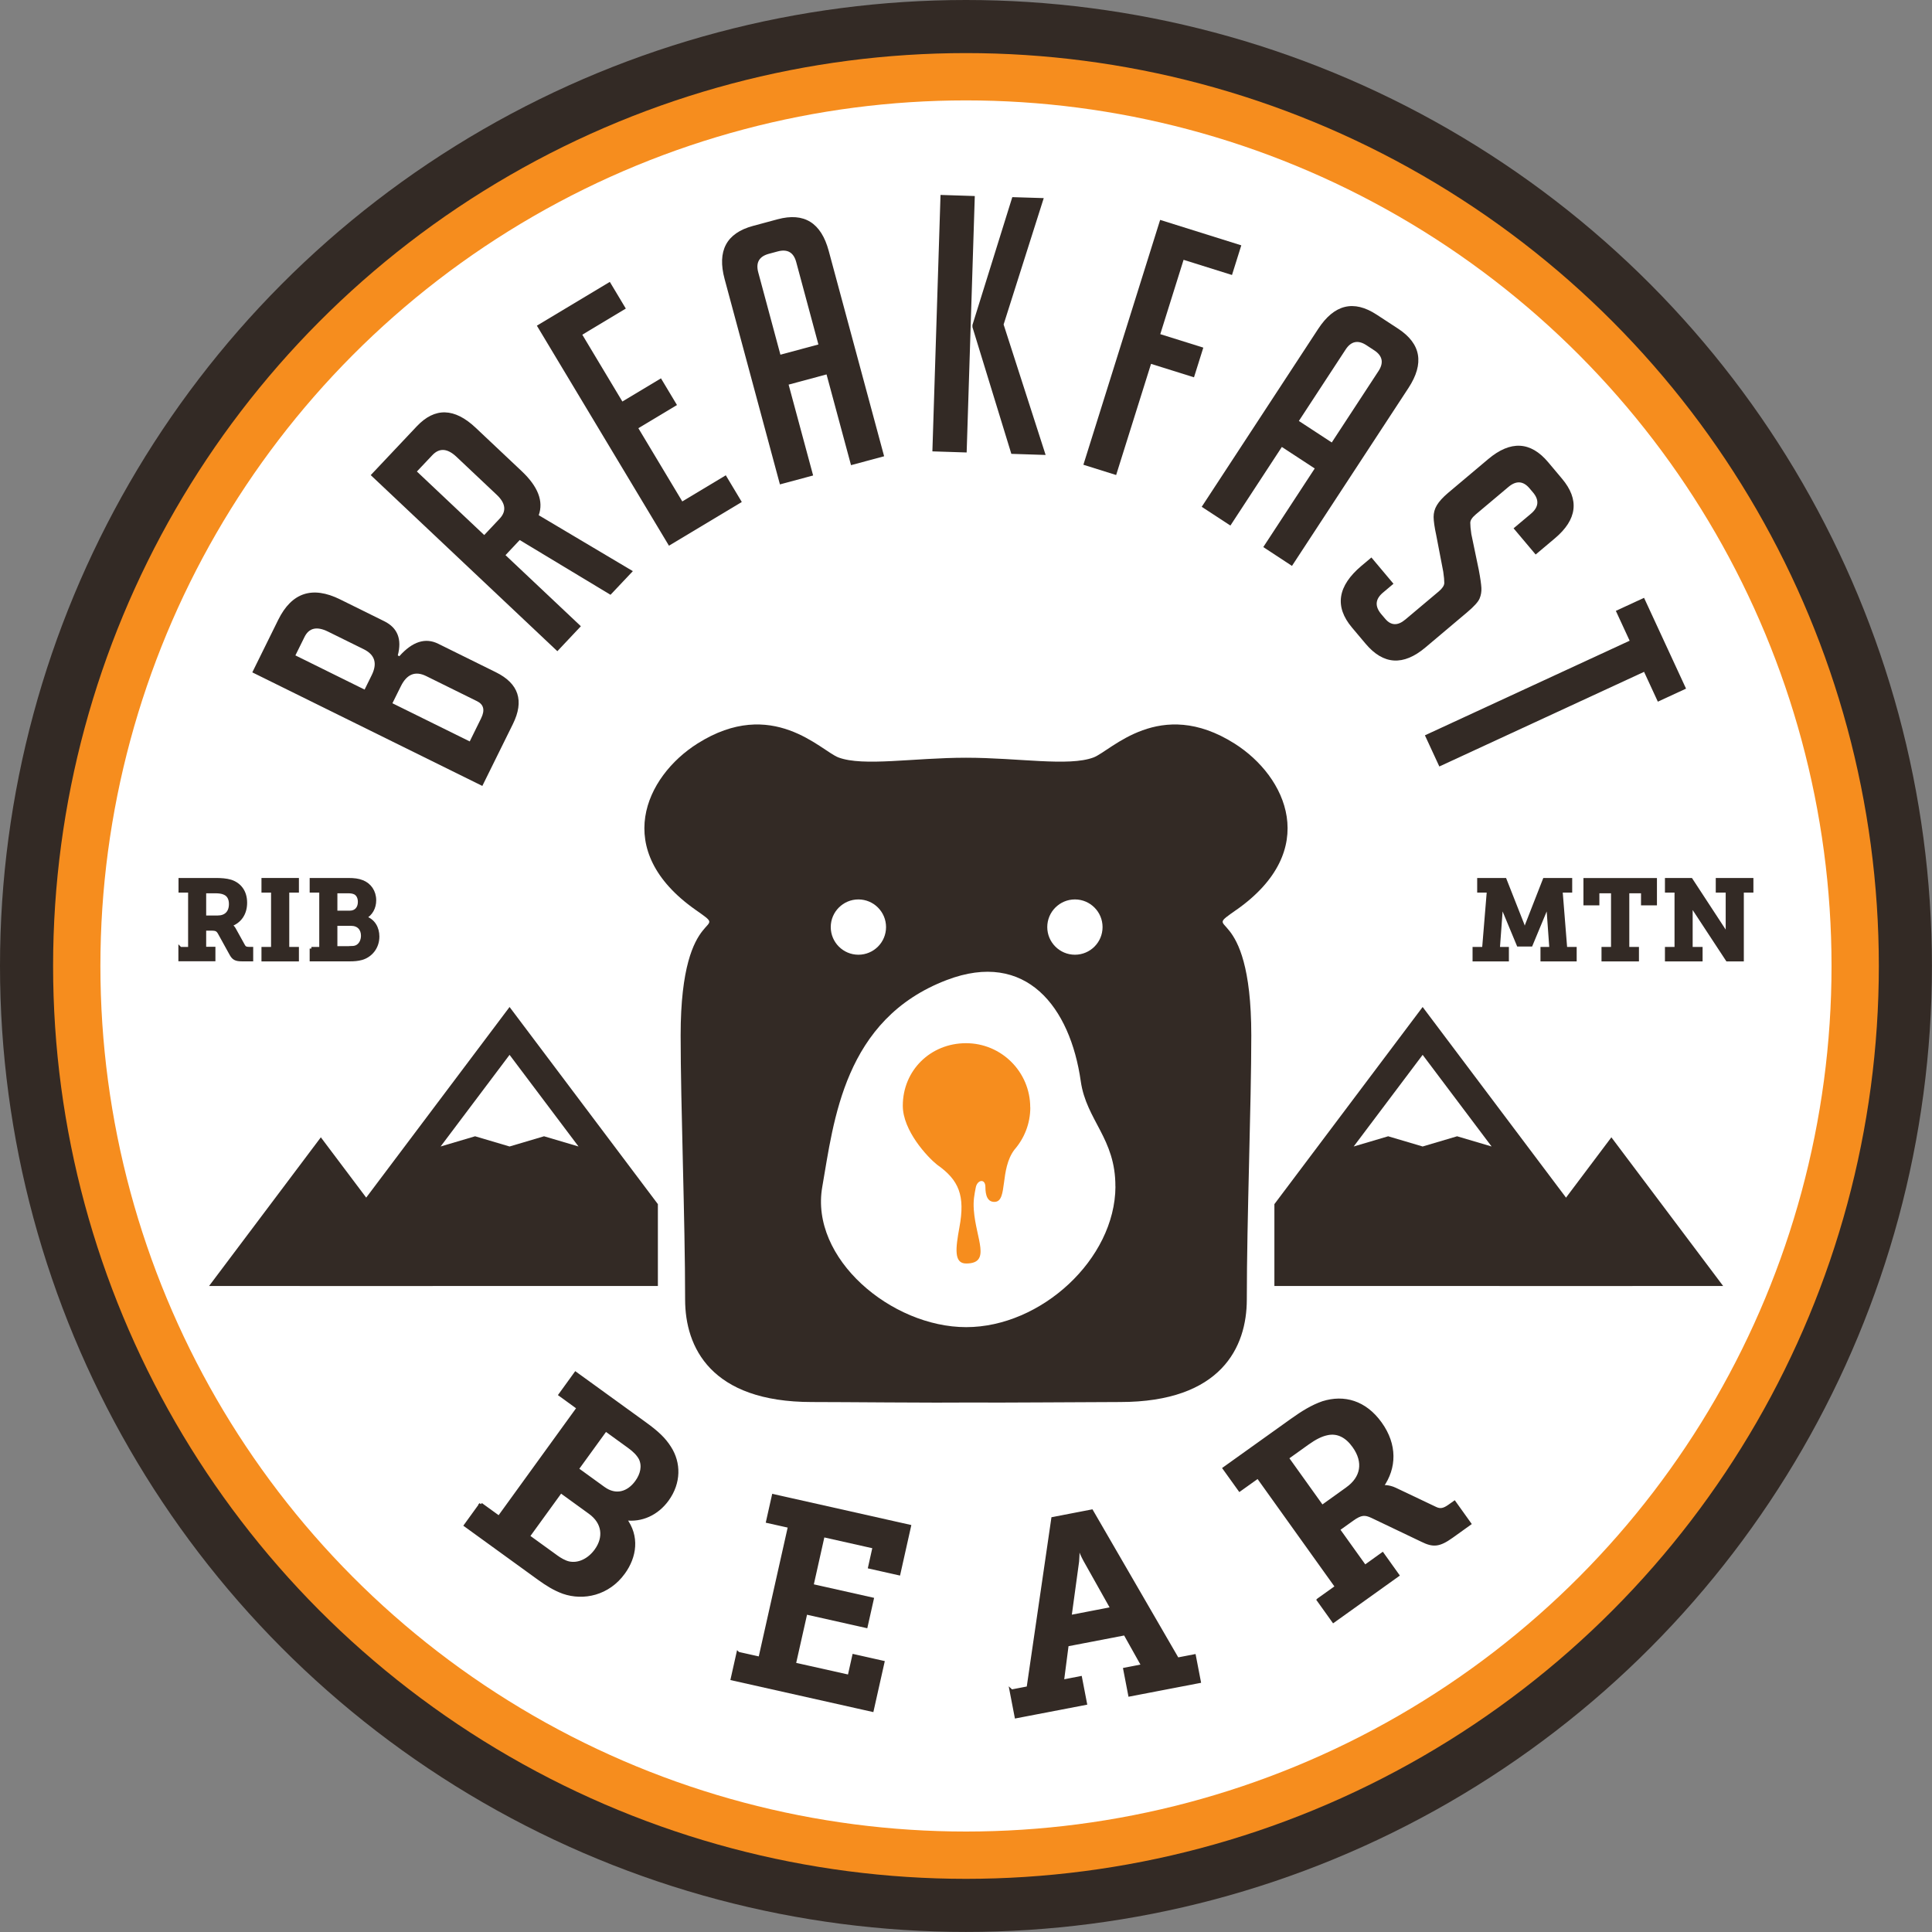
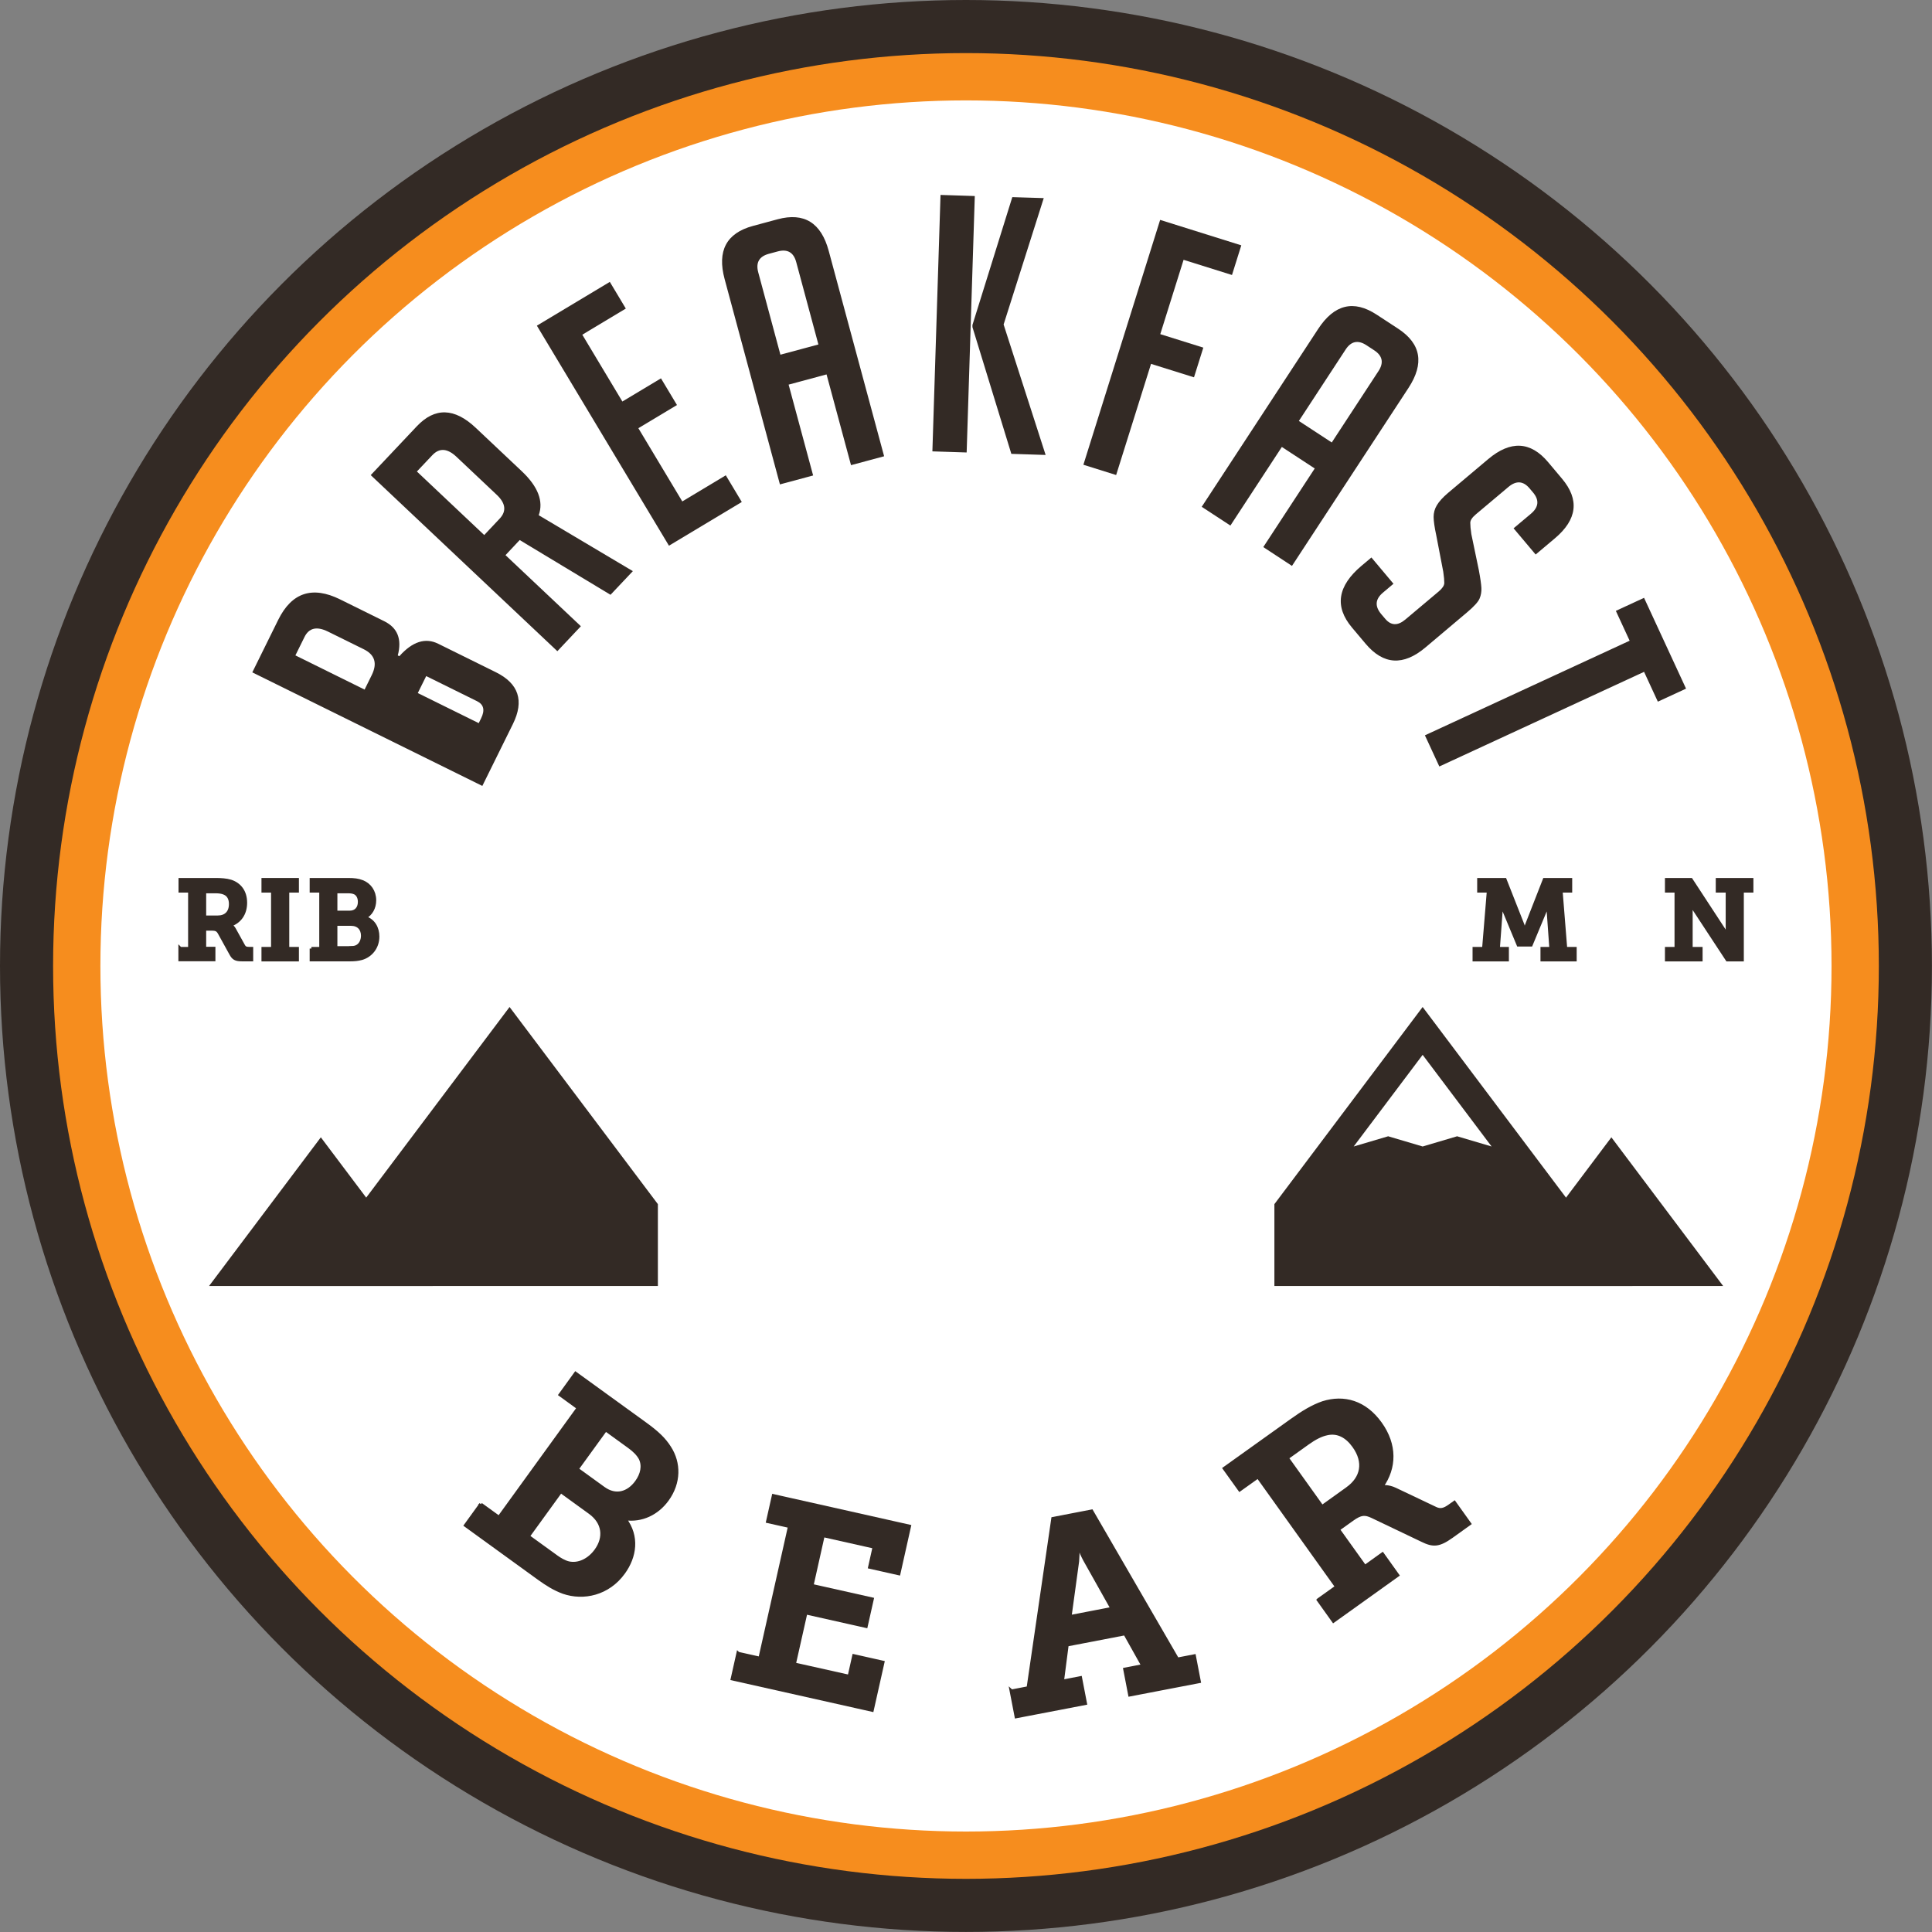
<svg xmlns="http://www.w3.org/2000/svg" viewBox="0 0 280.19 280.19">
  <rect x="0" y="0" width="280.19" height="280.19" fill="#808080" stroke="none" />
  <circle cx="140.09" cy="140.09" fill="#332a25" r="140.09" />
  <circle cx="140.09" cy="140.09" fill="#f68d1e" r="132.39" />
  <circle cx="140.09" cy="140.09" fill="#fff" r="125.53" />
  <g fill="#332a25">
-     <path d="m57.93 95.15c1.89-2.11 3.76-2.71 5.62-1.79l8.36 4.13c3.32 1.64 4.14 4.14 2.47 7.52l-4.43 8.97-33.36-16.47 3.76-7.62c1.96-3.96 4.95-4.95 8.98-2.96l6.41 3.17c1.92.95 2.57 2.6 1.95 4.95l.23.12zm-5.05 4.85 1.03-2.09c.84-1.7.46-2.95-1.15-3.75l-5.21-2.57c-1.61-.79-2.75-.53-3.4.81l-1.31 2.65 10.04 4.96zm15.24 7.53 1.65-3.35c.58-1.18.39-2-.57-2.48l-7.39-3.65c-1.58-.78-2.81-.29-3.68 1.48l-1.22 2.46 11.2 5.53z" />
+     <path d="m57.93 95.15c1.89-2.11 3.76-2.71 5.62-1.79l8.36 4.13c3.32 1.64 4.14 4.14 2.47 7.52l-4.43 8.97-33.36-16.47 3.76-7.62c1.96-3.96 4.95-4.95 8.98-2.96l6.41 3.17c1.92.95 2.57 2.6 1.95 4.95l.23.12zm-5.05 4.85 1.03-2.09c.84-1.7.46-2.95-1.15-3.75l-5.21-2.57c-1.61-.79-2.75-.53-3.4.81l-1.31 2.65 10.04 4.96zm15.24 7.53 1.65-3.35c.58-1.18.39-2-.57-2.48l-7.39-3.65l-1.22 2.46 11.2 5.53z" />
    <path d="m53.76 68.91 6.69-7.09c2.61-2.76 5.46-2.69 8.55.23l6.67 6.29c2.36 2.23 3.18 4.36 2.46 6.38l13.65 8.11-3.24 3.43-13.17-7.94-2.06 2.19 10.93 10.31-3.41 3.62-27.07-25.54zm16.46 8.69 2.24-2.38c1.02-1.08.88-2.24-.43-3.47l-5.84-5.51c-1.31-1.23-2.47-1.31-3.49-.23l-2.24 2.37 9.76 9.21z" />
    <path d="m97.01 79.13-19.15-31.9 10.58-6.35 2.32 3.87-6.31 3.79 5.81 9.69 5.6-3.36 2.32 3.87-5.6 3.36 6.37 10.62 6.31-3.79 2.32 3.87-10.58 6.35z" />
    <path d="m117.91 68.96-4.8 1.29-8.02-29.77c-1.11-4.1.26-6.67 4.09-7.71l3.6-.97c3.84-1.03 6.31.5 7.41 4.6l8.03 29.77-4.8 1.29-3.55-13.16-5.5 1.48 3.55 13.16zm.78-19-3.22-11.96c-.38-1.4-1.27-1.91-2.67-1.54l-1.3.35c-1.4.38-1.91 1.27-1.54 2.67l3.22 11.96 5.5-1.48z" />
    <path d="m140.19 65.62-4.97-.16 1.18-37.19 4.97.16zm11.45.36-4.97-.16-5.64-18.38v-.31s5.78-18.54 5.78-18.54l4.56.14-5.82 18.33 6.09 18.91z" />
    <path d="m174.51 50.42-1.35 4.3-6.23-1.95-5.06 16.12-4.75-1.49 11.13-35.51 11.77 3.69-1.35 4.3-7.02-2.2-3.38 10.78 6.23 1.95z" />
    <path d="m178.44 76.22-4.16-2.72 16.89-25.8c2.33-3.56 5.15-4.25 8.48-2.07l3.12 2.04c3.32 2.18 3.82 5.04 1.49 8.6l-16.89 25.8-4.16-2.73 7.46-11.4-4.77-3.12zm14.7-12.05 6.78-10.36c.79-1.21.58-2.22-.63-3.01l-1.13-.74c-1.21-.79-2.22-.58-3.01.63l-6.78 10.36z" />
    <path d="m219.52 76.61 2.5-2.1c1.14-.96 1.24-1.99.3-3.1l-.5-.59c-.91-1.08-1.94-1.15-3.07-.19l-4.72 3.97c-.53.45-.8.85-.8 1.22s.04.91.15 1.63l1.09 5.24c.22 1.17.34 2.03.37 2.57s-.06 1.06-.26 1.54-.8 1.15-1.81 2l-6.06 5.11c-3.2 2.69-6.09 2.51-8.67-.56l-1.97-2.34c-2.56-3.04-2.09-6.03 1.39-8.96l1.43-1.2 3.2 3.81-1.54 1.3c-1.11.94-1.19 1.97-.23 3.11l.57.67c.84 1 1.82 1.04 2.93.1l4.84-4.07c.53-.45.79-.85.8-1.22 0-.37-.04-.91-.15-1.63l-1.02-5.31c-.25-1.15-.37-2.02-.38-2.63 0-.6.15-1.18.48-1.72.33-.55.86-1.13 1.6-1.76l5.83-4.91c3.25-2.74 6.16-2.59 8.71.45l2 2.38c2.56 3.04 2.21 5.93-1.04 8.66l-2.78 2.34-3.21-3.81z" />
    <path d="m238.42 97.44-29.68 13.72-2.09-4.52 29.69-13.72-2-4.33 4.09-1.89 6.09 13.17-4.09 1.89-2-4.33z" />
    <path d="m69.73 218.18 2.64 1.91 11.52-15.91-2.63-1.91 2.22-3.07 10.11 7.32c1.64 1.19 2.7 2.15 3.51 3.44 1.42 2.21 1.44 5.06-.33 7.51-1.48 2.05-3.75 3.09-6.11 2.76l-.04.06c1.91 2.52 1.48 5.47-.21 7.79-2.22 3.07-5.8 3.83-8.71 2.82-1.31-.48-2.38-1.16-3.56-2.01l-10.6-7.68 2.2-3.04zm10.95 7.6c.53.38 1.16.75 1.76.9 1.45.34 3-.42 4.01-1.82 1.37-1.89 1.13-4.05-.88-5.51l-4.25-3.08-4.74 6.54 4.09 2.96zm6.86-9.92c1.74 1.26 3.57.75 4.79-.93.79-1.08 1.08-2.34.55-3.43-.35-.63-.87-1.15-1.64-1.71l-3.41-2.47-4.16 5.74 3.88 2.81z" stroke="#332a25" stroke-miterlimit="10" stroke-width=".5" />
    <path d="m107.05 239.81 3.18.71 4.3-19.17-3.18-.71.83-3.7 19.69 4.42-1.53 6.84-4.19-.94.65-2.92-7.44-1.67-1.63 7.29 8.74 1.96-.88 3.92-8.74-1.96-1.68 7.47 8 1.79.67-2.99 4.18.94-1.55 6.91-20.25-4.54.82-3.66z" stroke="#332a25" stroke-miterlimit="10" stroke-width=".5" />
    <path d="m146.69 245.27 2.44-.47 3.58-24.55 5.6-1.08 12.44 21.47 2.44-.47.71 3.68-10.04 1.93-.71-3.68 2.63-.51-2.62-4.68-8.42 1.62-.69 5.32 2.63-.51.71 3.68-10 1.92-.71-3.68zm14.62-11.97-3.97-7.07c-.67-1.24-.94-2.24-.94-2.24l-.11.02s.08 1.04-.04 2.42l-1.1 8.05 6.17-1.19z" stroke="#332a25" stroke-miterlimit="10" stroke-width=".5" />
    <path d="m191.22 232.02 2.65-1.89-11.43-15.98-2.65 1.89-2.21-3.08 9.75-6.97c1.62-1.16 3.03-2.02 4.54-2.54 3.04-.95 6.08-.12 8.31 3 2.21 3.08 2.14 6.42.21 9.12l.04.06s.9-.12 1.91.37l5.85 2.78c.71.34 1.26.18 2.01-.35l.72-.51 2.18 3.05-2.58 1.85c-1.84 1.31-2.67 1.34-4.26.56l-7.22-3.45c-1.07-.51-1.67-.5-2.95.42l-2.03 1.45 3.88 5.42 2.55-1.83 2.18 3.05-9.28 6.64-2.18-3.05zm4.19-16.13c2.15-1.54 2.64-3.82.94-6.18-1.02-1.43-2.36-2.17-3.93-1.8-.82.17-1.75.64-2.78 1.38l-2.99 2.14 5.08 7.1 3.67-2.63z" stroke="#332a25" stroke-miterlimit="10" stroke-width=".5" />
-     <path d="m179.33 131.94c12.23-8.61 7.27-19.32-.28-24.1-10.86-6.87-17.92 1.06-20.46 2.01-3.6 1.35-10.89.04-18.49.04s-14.9 1.31-18.5-.04c-2.53-.95-9.6-8.88-20.46-2.01-7.55 4.78-12.52 15.49-.28 24.1 5.54 3.9-2.15-1.73-2.15 18.21 0 10.1.65 26.62.65 38.32 0 6.89 3.7 14.86 18.38 14.86 4.62 0 17.44.13 22.35.07 4.9.05 17.73-.07 22.35-.07 14.68 0 18.38-7.98 18.38-14.86 0-11.7.65-28.22.65-38.32 0-19.94-7.68-14.31-2.15-18.21z" />
  </g>
  <path d="m161.77 172.08c-.05 10.53-10.79 20.39-21.65 20.39s-22.69-9.97-20.87-20.34c1.67-9.54 3.12-24.31 18.05-30 11.53-4.4 17.91 3.94 19.44 14.68.81 5.68 5.06 8.29 5.02 15.27z" fill="#fff" fill-rule="evenodd" />
  <path d="m159.9 134.45c0 2.22-1.8 4.01-4.01 4.01s-4.01-1.8-4.01-4.01 1.8-4.01 4.01-4.01 4.01 1.8 4.01 4.01z" fill="#fff" />
  <path d="m128.5 134.45c0 2.22-1.8 4.01-4.01 4.01s-4.01-1.8-4.01-4.01 1.8-4.01 4.01-4.01 4.01 1.8 4.01 4.01z" fill="#fff" />
-   <path d="m149.41 160.6c0-5.14-4.17-9.31-9.31-9.31s-9.17 3.93-9.17 9.07c0 3.62 3.56 7.42 4.95 8.54 1.39 1.11 0 0 0 0 3.22 2.25 4.11 4.51 3.26 9.1-.56 3.05-.82 5.24.97 5.24 3.72 0 1.42-3.57 1.12-7.76-.1-1.39.07-2.14.28-3.26s1.4-1.37 1.4-.05c0 1.17.3 2.21 1.4 2.13 1.86-.13.65-4.72 2.81-7.57 1.43-1.64 2.3-3.78 2.3-6.12z" fill="#f68d1e" fill-rule="evenodd" />
  <path d="m184.82 174.63 21.5-28.59 30.43 40.46h-51.93z" fill="#332a25" />
  <path d="m249.9 186.5-16.21-21.56-16.21 21.56z" fill="#332a25" />
  <path d="m196.32 166.27 10-13.29 10 13.29-5-1.48-5 1.48-5-1.48z" fill="#fff" />
  <path d="m95.41 174.63-21.51-28.59-30.43 40.46h51.94z" fill="#332a25" />
  <path d="m30.32 186.5 16.21-21.56 16.22 21.56z" fill="#332a25" />
-   <path d="m83.9 166.27-10-13.29-10 13.29 5-1.48 5 1.48 5-1.48z" fill="#fff" />
  <path d="m26.14 137.58h1.39v-8.38h-1.39v-1.62h5.11c.85 0 1.55.05 2.2.24 1.29.42 2.14 1.47 2.14 3.1s-.85 2.76-2.19 3.22v.03s.34.18.57.6l1.34 2.42c.16.29.39.38.78.38h.38v1.6h-1.36c-.96 0-1.26-.2-1.62-.87l-1.65-2.99c-.25-.44-.46-.59-1.13-.59h-1.06v2.84h1.34v1.6h-4.87v-1.6zm5.45-4.56c1.13 0 1.86-.67 1.86-1.91 0-.75-.28-1.34-.92-1.6-.33-.15-.77-.21-1.31-.21h-1.57v3.72h1.93z" fill="#332a25" stroke="#332a25" stroke-miterlimit="10" stroke-width=".5" />
  <path d="m38.17 137.58h1.39v-8.38h-1.39v-1.62h4.93v1.62h-1.4v8.38h1.4v1.6h-4.93z" fill="#332a25" stroke="#332a25" stroke-miterlimit="10" stroke-width=".5" />
  <path d="m45.16 137.58h1.39v-8.38h-1.39v-1.62h5.32c.87 0 1.47.07 2.07.31 1.04.41 1.76 1.39 1.76 2.68 0 1.08-.52 2.01-1.42 2.48v.03c1.29.39 1.88 1.52 1.88 2.74 0 1.62-1.04 2.78-2.3 3.15-.57.16-1.11.2-1.73.2h-5.58v-1.6zm5.57-5.26c.91 0 1.42-.64 1.42-1.52 0-.57-.21-1.08-.67-1.32-.28-.13-.59-.18-1-.18h-1.8v3.02h2.04zm.11 5.14c.28 0 .59-.03.83-.13.59-.25.93-.9.93-1.63 0-1-.62-1.68-1.68-1.68h-2.24v3.45h2.16z" fill="#332a25" stroke="#332a25" stroke-miterlimit="10" stroke-width=".5" />
  <path d="m213.82 137.58h1.37l.69-8.38h-1.4v-1.62h3.77l2.58 6.55c.2.57.28.96.28.96h.03s.08-.39.29-.96l2.56-6.55h3.77v1.62h-1.39l.67 8.38h1.37v1.6h-4.75v-1.6h1.29l-.42-5.85c-.03-.41.05-1.08.05-1.08h-.05s-.13.64-.28 1.03l-2.22 5.34h-1.83l-2.22-5.34c-.15-.39-.26-1.03-.26-1.03h-.07s.08.67.05 1.08l-.43 5.85h1.31v1.6h-4.77v-1.6z" fill="#332a25" stroke="#332a25" stroke-miterlimit="10" stroke-width=".5" />
-   <path d="m232.5 137.58h1.39v-8.28h-2.19v1.75h-1.81v-3.46h10.16v3.46h-1.81v-1.75h-2.2v8.28h1.4v1.6h-4.93v-1.6z" fill="#332a25" stroke="#332a25" stroke-miterlimit="10" stroke-width=".5" />
  <path d="m241.71 137.58h1.39v-8.38h-1.39v-1.62h3.53l4.88 7.46c.23.38.42.98.42.98h.05s-.08-.67-.07-1.09v-5.73h-1.44v-1.62h4.96v1.62h-1.39v9.98h-2.14l-4.88-7.43c-.23-.39-.42-.98-.42-.98h-.06s.1.65.08 1.08v5.73h1.44v1.6h-4.96z" fill="#332a25" stroke="#332a25" stroke-miterlimit="10" stroke-width=".5" />
</svg>